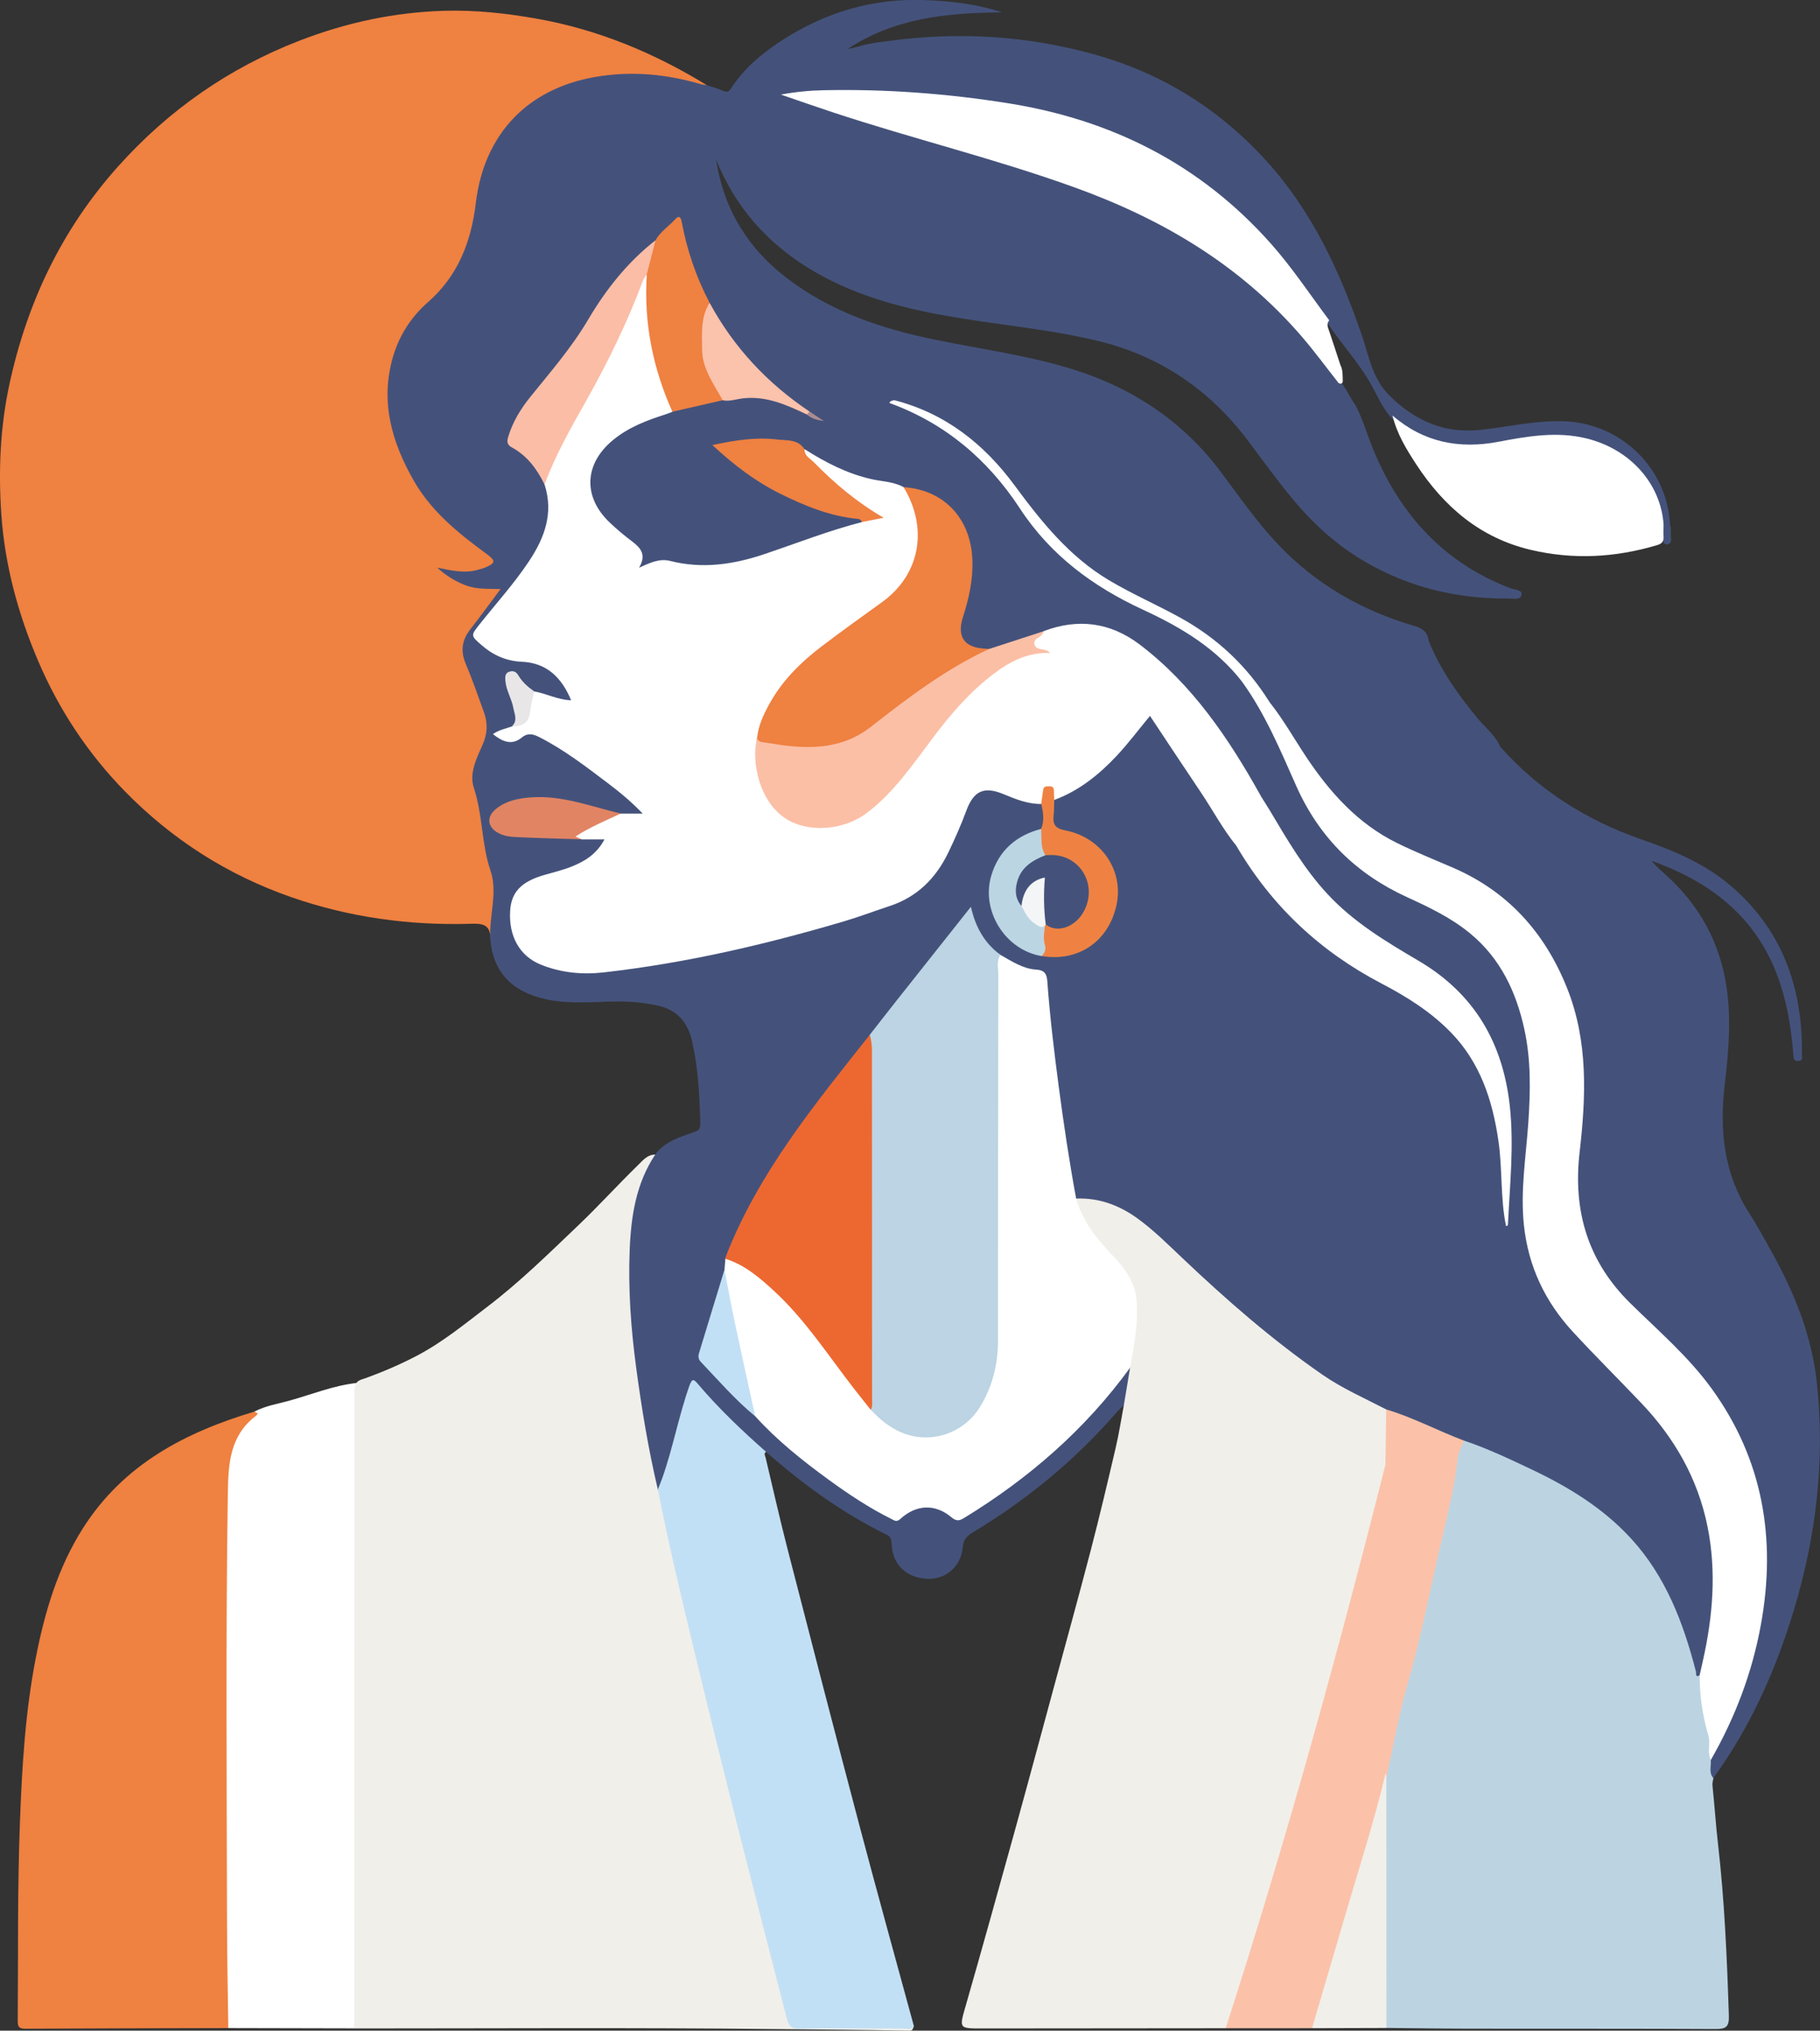
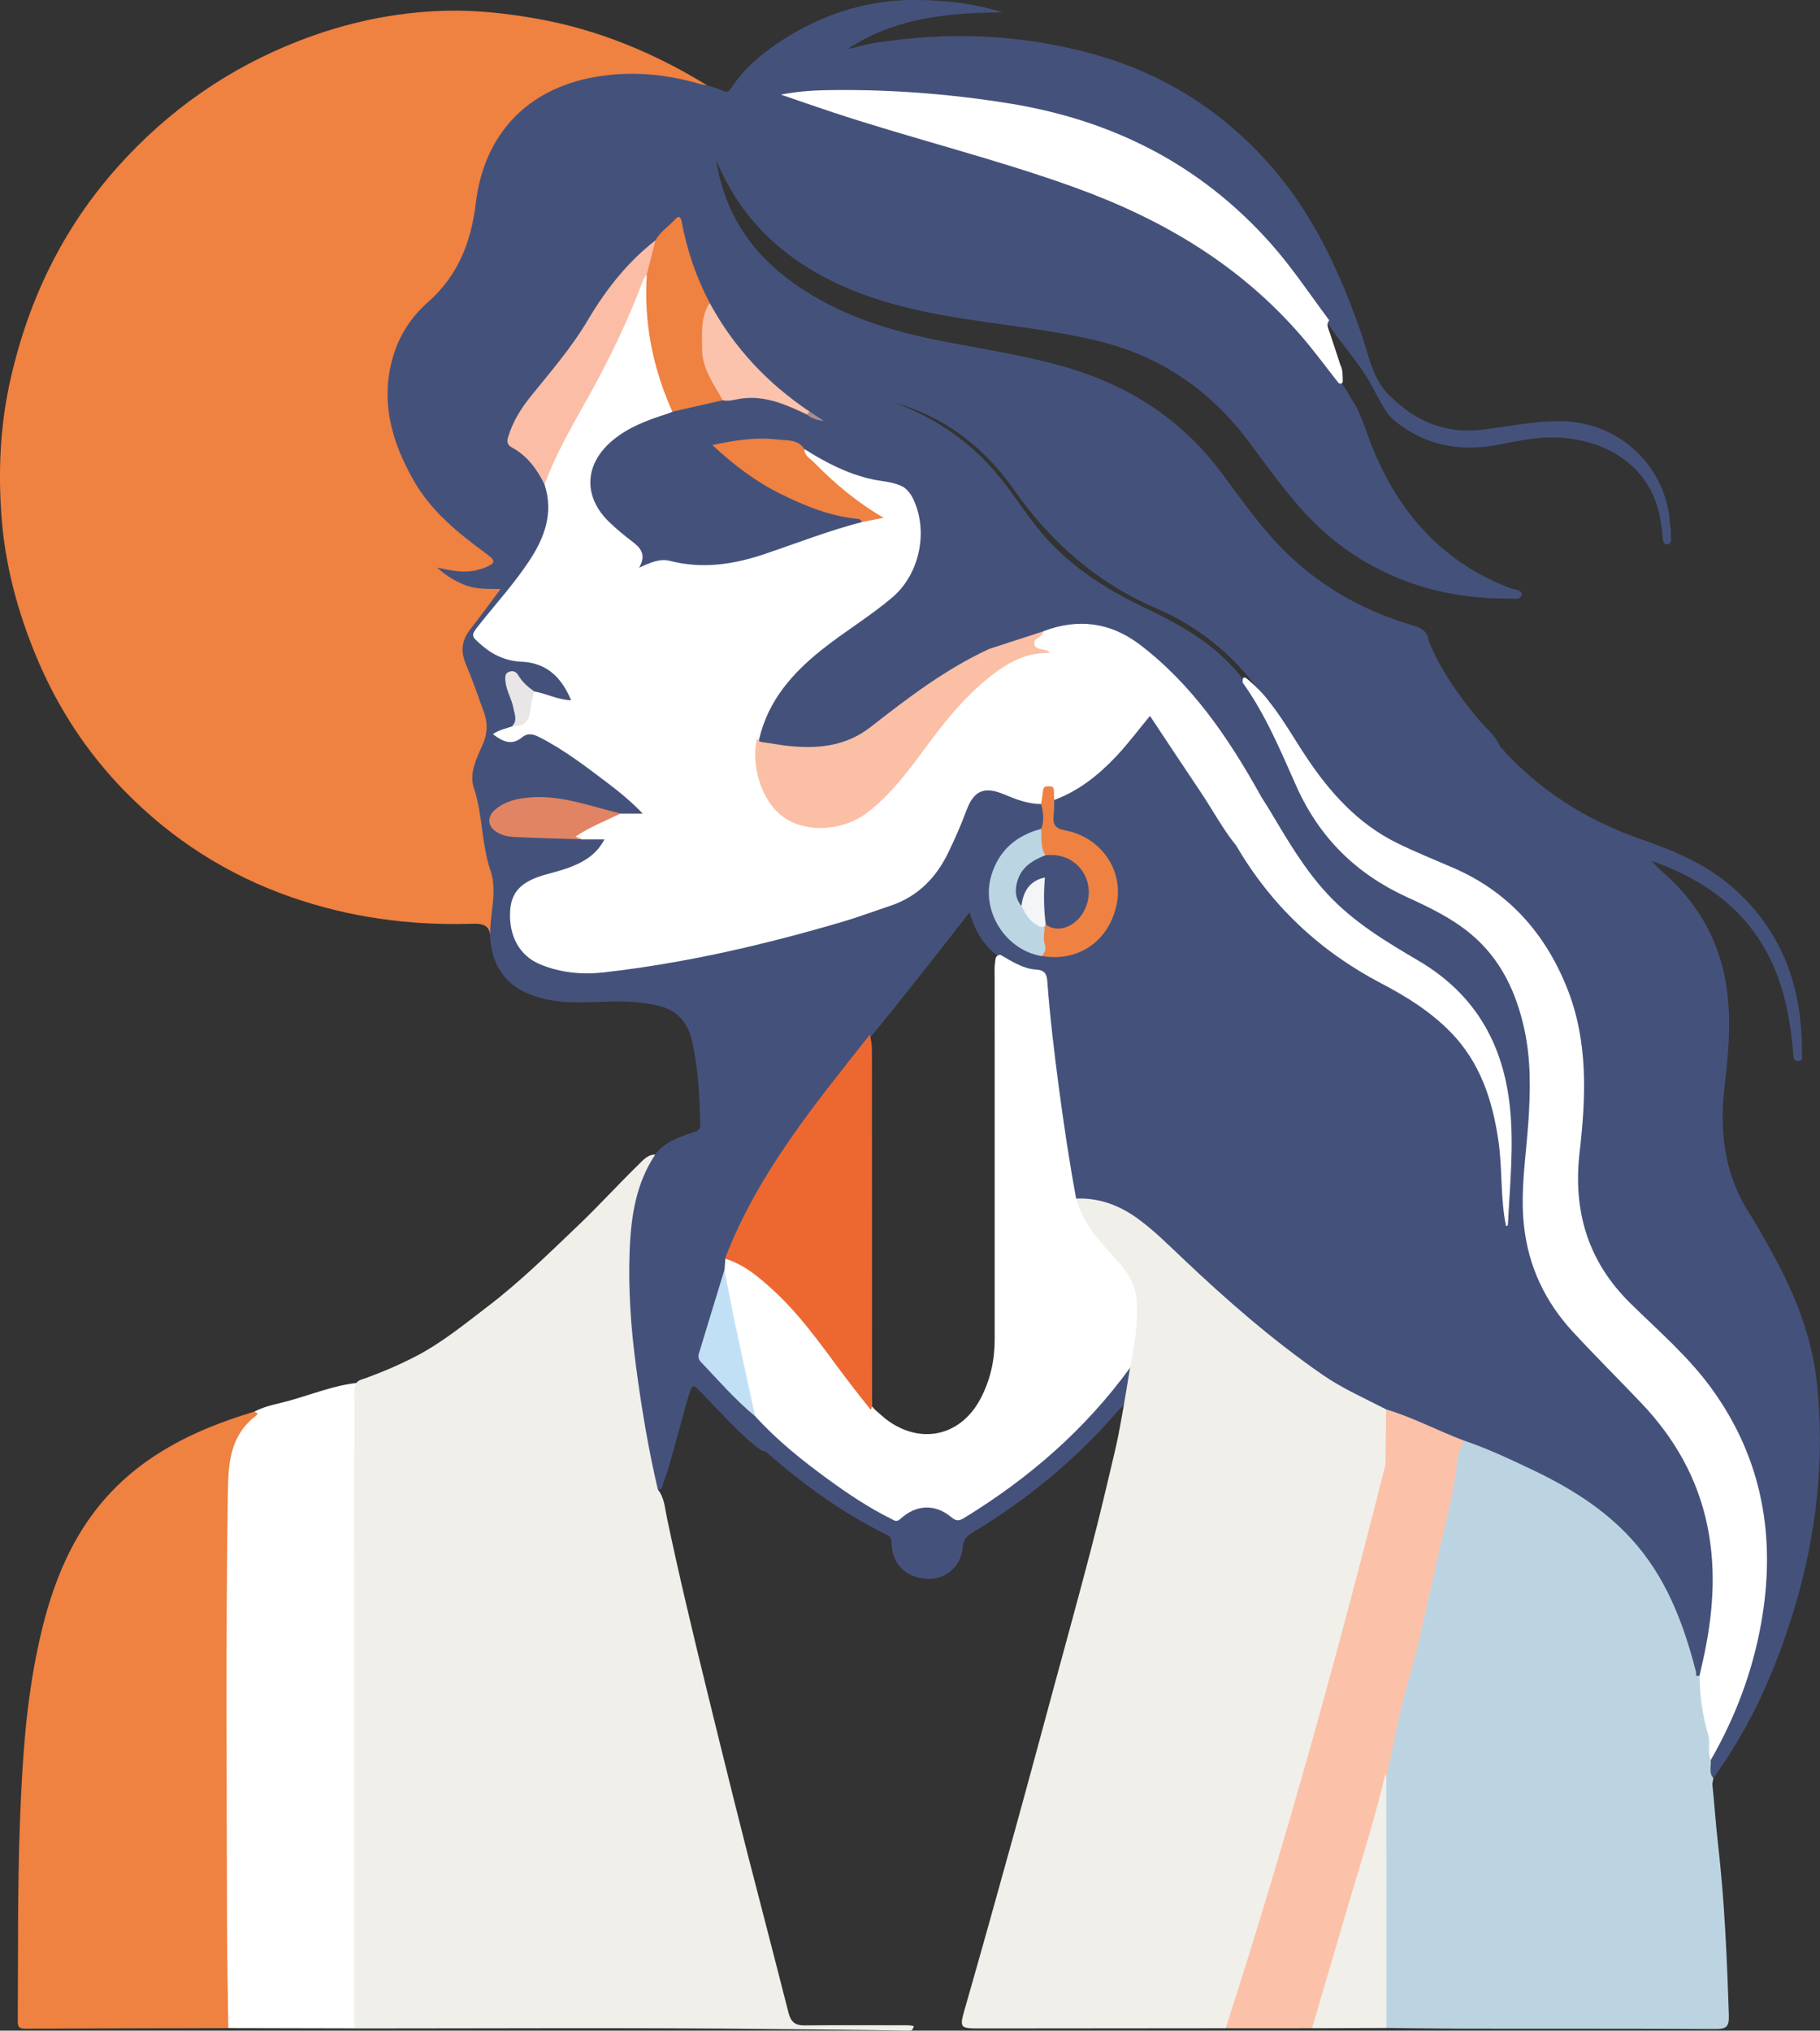
<svg xmlns="http://www.w3.org/2000/svg" id="Layer_2" data-name="Layer 2" viewBox="0 0 520.78 581.09">
  <rect x="0" y="0" width="520.78" height="581.09" fill="#333333" stroke="none" />
  <defs>
    <style>
      .cls-1 {
        fill: #bcd4e3;
      }

      .cls-2 {
        fill: #c2e0f5;
      }

      .cls-3 {
        fill: #ed6831;
      }

      .cls-4 {
        fill: #f1efea;
      }

      .cls-5 {
        fill: #f3f5f6;
      }

      .cls-6 {
        fill: #fbc2ac;
      }

      .cls-7 {
        fill: #e18463;
      }

      .cls-8 {
        fill: #e9e6e7;
      }

      .cls-9 {
        fill: #f0efea;
      }

      .cls-10 {
        fill: #ac8c91;
      }

      .cls-11 {
        fill: #fefffe;
      }

      .cls-12 {
        fill: #44527b;
      }

      .cls-13 {
        fill: #bcd4e2;
      }

      .cls-14 {
        fill: #fbbfa6;
      }

      .cls-15 {
        fill: #fff;
      }

      .cls-16 {
        fill: #bcd5e3;
      }

      .cls-17 {
        fill: #fbc2a9;
      }

      .cls-18 {
        fill: #fbbda6;
      }

      .cls-19 {
        fill: #ef8242;
      }

      .cls-20 {
        fill: #ef8141;
      }
    </style>
  </defs>
  <g id="Layer_1-2" data-name="Layer 1">
    <g>
      <path class="cls-12" d="M219.2,415.46c10.58,9.3,21.87,17.53,34.5,23.7,1.28.63,1.4,1.45,1.44,2.67.2,5.85,4.17,9.68,10.19,9.97,5.21.24,9.67-3.48,10.14-8.96.19-2.24,1.11-3.26,2.82-4.29,15.48-9.32,29.34-20.67,41.27-34.45.61-.71,1.34-1.31,2.02-1.96,2.24-3.08,2.18-6.69,2.27-10.27-1.43-1.51-1.94.18-2.46.9-4.37,6.05-9.42,11.47-14.66,16.72-9.12,9.13-19.39,16.72-30.18,23.62-1.58,1.01-2.88,1.13-4.51-.03-4.67-3.32-9.48-3.4-14.04.17-1.74,1.36-3.05.68-4.5-.17-9.16-5.35-17.91-11.32-26.05-18.2-3.82-3.23-7.43-6.69-11.06-10.13-4.73-4.57-9.27-9.32-13.82-14.08-1.47-1.54-1.96-3.08-1.25-5.14,2.5-7.28,4.43-14.74,6.59-22.13.23-.91.29-1.84.39-2.76,2.11-6.32,4.97-12.28,8.24-18.04,6.87-12.08,15.07-23.22,23.6-34.1,3.1-3.95,6.02-8.05,9.17-11.97,9.52-11.61,18.76-23.44,28.13-35.47,1.57,5.64,4.37,10.05,8.98,13.16,2.81,1.83,5.78,3.29,9.05,3.95,2.14.44,3.17,1.66,3.37,3.86,1.65,18.06,3.99,36.02,6.9,53.91.37,2.28.55,4.61,1.54,6.74.55.93,1.47,1.11,2.41,1.15,8.82.33,15.6,4.92,21.75,10.85,14.67,14.13,29.75,27.73,46.49,39.29,5.85,4.04,12.25,6.99,18.62,10,7.52,2.6,14.6,6.33,22.14,8.85,11.78,4.81,23.49,9.76,34.21,16.84,13.89,9.17,23.18,21.93,28.35,37.92,1.16,3.61,2.43,7.18,3.23,10.9.3,1.38.83,2.62,2.39.96,5.92-20.59,6.12-40.84-3.65-60.41-3.02-6.05-7.11-11.34-11.46-16.49-7.57-8.96-16.8-16.25-24.03-25.56-5.75-7.41-9.27-15.6-10.66-24.93-1.1-7.42-.38-14.75.3-22.1,1.18-12.72,2.49-25.45-1-38.04-1.44-5.19-3.18-10.24-5.96-14.91-5.42-9.11-13.78-14.32-22.82-18.79-8.46-4.19-16.97-8.28-23.75-15.27-7.08-7.29-11.2-16.41-15.4-25.48-3.59-7.74-6.98-15.57-12.2-22.37-7.19-9.74-17.1-15.66-27.68-20.68-10.83-5.14-20.99-11.28-29.18-20.39-4.27-4.75-7.73-10.14-11.56-15.23-8.69-11.57-19.9-19.4-33.3-24.09-3.25-1.37-6.78-1.93-9.99-3.43,3.54,1.73,7.54,2.11,11.08,3.82,14.39,4.07,25.77,12.56,34.41,24.91,10.57,15.1,23.78,26.72,40.68,34.01,13.31,5.74,24.16,14.84,32.06,27.39,5.57,7.74,10.22,16.14,16.11,23.65,6.88,8.78,15.55,15.03,25.63,19.39,5.98,2.59,12.08,4.89,17.78,8.18,13.71,7.91,22.05,20.08,26.92,35.02,3.71,11.36,3.36,23.09,2.57,34.83-.55,8.21-1.6,16.41-.3,24.63,1.29,8.15,4.96,15.11,10.02,21.46,5.65,7.07,12.58,12.81,18.9,19.17,13.16,13.25,21.07,29,23.61,47.69,2.22,16.32-.49,31.98-5.8,47.29-2.28,6.57-4.91,13.02-8.5,19-.43.72-.74,1.51-.88,2.36.11,1.7-.93,3.76,1.43,4.74,10.58-14.55,17.82-30.76,23.04-48.03,6.41-21.24,8.96-42.86,6.6-65-1.44-13.53-6.44-25.84-12.95-37.56-2.09-3.76-4.16-7.54-6.47-11.16-7.22-11.29-8.5-23.61-6.95-36.7,1.23-10.36,2.09-20.82-.08-31.21-2.46-11.78-8.41-21.4-17.26-29.23-1.27-1.13-2.52-2.29-3.64-3.59,17.65,6.22,31.12,16.98,37.07,35.84,2,6.33,3,12.87,3.52,19.48.08.97-.05,1.95,1.35,1.96,1.61.01,1.11-1.23,1.12-2.03.23-19.31-5.85-35.86-20.68-48.37-7.42-6.26-16.26-9.89-25.27-13.02-15.61-5.42-29.23-13.97-40.37-26.5-1.39-3.29-4.22-5.4-6.39-8.03-5.63-6.81-10.71-13.93-14.07-22.23-.31-2.55-1.8-3.65-4.18-4.34-14.9-4.33-28.05-11.84-38.89-23.26-6.06-6.38-11.09-13.67-16.36-20.71-11.52-15.4-26.68-24.93-44.74-30.14-12.07-3.48-24.47-5.22-36.73-7.7-15.58-3.15-30.44-8.09-43.24-18.06-10.43-8.12-17.16-18.73-19.53-32.06-.15-.83-.22-1.68-.52-2.47-.03-.08-.13-.12-.16-.15,6.77,17.69,19.42,29.48,36.12,37.08,12.79,5.82,26.41,8.33,40.15,10.35,11.25,1.65,22.55,2.93,33.63,5.64,17.71,4.32,31.91,14.04,42.94,28.76,4.78,6.38,9.4,12.89,14.66,18.86,5.49,6.23,11.73,11.55,18.93,15.69,12.67,7.3,26.29,10.48,40.72,10.34,1.35-.01,3.49.58,3.76-1.09.23-1.41-1.98-1.39-3.16-1.83-18.86-7.18-31.46-20.83-39.21-39.55-1.77-4.28-3.02-8.78-5.18-12.9-1.65-2.25-2.71-4.91-4.55-7.03-17.44-25.57-41.17-42.57-69.33-53.68-19.32-7.62-39.38-12.74-59.17-18.77-9.8-2.98-19.54-6.12-28.44-9.12,6.91-.86,14.69-.83,22.45-.63,17.99.48,35.83,2.33,53.37,6.63,18.4,4.52,35.03,12.81,49.27,25.56,9.17,8.21,17.66,17.21,24.26,27.84,1.17,1.88,2.47,3.65,3.88,5.33,4.05,6.23,9.23,11.64,12.85,18.17,1.83,3.29,3.29,6.79,5.88,9.58,8.94,7.66,19.22,9.67,30.47,7.48,5.17-1.01,10.4-2.11,15.62-2.07,14.22.11,28.95,7.69,30.97,25.31.36,1.13.24,2.31.41,3.45.12.8.13,1.9,1.24,1.85,1-.05,1.28-.95,1.13-1.88-.2-1.25.18-2.54-.28-3.77-.81-16.28-14.04-28.87-29.94-29.57-8.28-.36-16.15,1.55-24.2,2.43-10.3,1.13-18.6-2.43-26.03-9.7-5.03-4.92-5.95-11.34-8.03-17.41-6.27-18.25-14.24-35.48-27.32-49.87-13.56-14.92-29.9-25.03-49.03-30.4-19.31-5.42-38.94-6.6-58.79-3.93-2.03.27-4.08.49-6.09.92-1.96.42-3.88,1.07-5.87,1.4,13.24-8.76,28.15-10.37,44.18-10.46-7.7-2.54-14.91-3.23-22.13-3.52-14.97-.59-28.74,3.56-41.3,11.81-5.48,3.6-10.5,7.82-14.15,13.48-.64.99-1.17,1.17-2.25.68-1.5-.69-3.11-1.1-4.68-1.63-13.88-5.37-27.84-5.71-41.73-.29-13.65,5.33-21.81,15.55-24.58,30.23-.69,3.63-1.25,7.29-1.95,10.92-1.3,6.72-4.34,12.5-9.06,17.37-2.83,2.93-5.82,5.7-8.17,9.1-6.14,8.86-8.05,18.51-5.81,29.17,3.21,15.24,12.05,26.39,23.95,35.42,1.25.94,2.5,1.87,3.69,2.9,1.32,1.13,1,1.93-.47,2.47-3,1.1-6.04,1.18-9.16.57-1.32-.26-3.23-1.42-3.87.29-.59,1.57,1.43,2.28,2.6,3.08,3.97,2.71,8.38,3.97,13.62,3.87-2.21,3.54-4.51,6.38-6.78,9.2-3.2,3.97-3.64,8-1.67,12.67,1.8,4.26,3.49,8.59,4.82,13.04.82,2.74.84,5.38-.27,8.05-.69,1.65-1.24,3.36-1.83,5.06-.87,2.53-1.51,5.25-.75,7.79,2.21,7.4,1.74,15.31,4.44,22.63,1.29,3.48,1.28,7.27.55,10.97-.66,3.29.47,6.48.46,9.73.8,9.58,6.22,15.3,16.23,17.4,6.55,1.38,13.14.67,19.71.58,4.03-.06,7.99.3,11.95,1.16,5.63,1.22,8.68,4.82,9.91,10.32,1.73,7.75,2.13,15.64,2.32,23.55.04,1.71-.84,2.03-2.11,2.46-4.01,1.35-8.06,2.67-10.81,6.29-1.44.78-2.23,2.11-2.99,3.52-3.81,7.05-4.95,14.78-5.24,22.62-.85,22.67,2.84,44.84,7.39,66.9.17.83.39,1.64.88,2.34,1.97,1.5,2.01-.63,2.35-1.51,1.43-3.61,2.33-7.41,3.4-11.14,1.33-4.64,2.44-9.35,3.88-13.96.97-3.11,1.19-3.04,3.36-.83,5.09,5.2,9.89,10.71,15.51,15.36.97.8,1.91,1.56,3.18,1.76Z" />
      <path class="cls-20" d="M140.29,268.63c-.38-6.52,2.21-13.19.06-19.49-2.62-7.72-2.19-15.95-4.76-23.68-1.41-4.24.83-8.55,2.55-12.46,1.39-3.16,1.44-6.09.34-9.17-1.67-4.65-3.29-9.33-5.21-13.87-1.58-3.73-1.07-6.88,1.37-9.97,2.83-3.59,5.51-7.31,8.59-11.43-3.71-.09-6.95.12-10.06-1.09-3.01-1.17-5.66-2.83-8.07-5.04,4.08.85,8.08,1.8,12.17.47.48-.16.99-.25,1.46-.45,3.11-1.32,3.23-1.94.47-3.96-8.01-5.88-15.74-12.07-20.81-20.95-6.33-11.09-9.71-22.78-5.87-35.66,1.83-6.12,5.27-11.32,9.93-15.41,8.61-7.54,12.37-17.25,13.71-28.43,2.35-19.58,14.68-32.61,34.05-36,10.21-1.79,20.32-.9,30.27,2.04.57.17,1.19.2,1.78.29-15.08-9.23-31.1-15.89-48.48-18.99-8.87-1.58-17.76-2.56-26.75-2.29-14.24.43-27.99,3.38-41.3,8.53-20.15,7.8-37.51,19.86-52.04,36.12-15.96,17.87-25.98,38.82-31.04,62.43C.02,122.49-.48,134.92.39,147.33c1.01,14.48,4.81,28.4,10.5,41.75,5.97,14,14.22,26.46,24.72,37.23,13.6,13.95,29.6,24.13,47.9,30.48,16.5,5.72,33.47,8.04,50.83,7.57,3.2-.09,6.06-.2,5.95,4.28Z" />
      <path class="cls-4" d="M188.24,426.23c-2.73-11.56-4.66-23.28-6.23-35.06-1.48-11.1-2.28-22.26-1.83-33.48.39-9.67,1.81-19.05,7.31-27.29-2.23-.04-3.57,1.69-4.9,2.98-5.79,5.64-11.24,11.66-17.09,17.24-8.43,8.04-16.72,16.21-26.01,23.29-6.52,4.97-12.83,10.16-20.1,13.99-4.77,2.51-9.7,4.62-14.74,6.46-.97.35-2.01.49-2.69,1.4-1.22.73-1.49,1.95-1.57,3.26-.08,1.16-.06,2.32-.06,3.49,0,57.28,0,114.56.02,171.84,0,2.07-.45,4.27,1,6.11,40.1,0,80.21-.27,120.31.18,12.58.14,25.17.19,37.75.46,1.62.03,1.63-.01,2.09-1.31-1.22-.31-2.46-.24-3.7-.24-9.2,0-18.39-.06-27.59.04-2.61.03-3.88-.92-4.56-3.54-2.62-10.12-5.16-20.26-7.81-30.36-5.47-20.83-10.61-41.75-15.74-62.67-3.97-16.2-7.85-32.43-11.28-48.76-.58-2.74-.7-5.69-2.58-8.02Z" />
      <path class="cls-4" d="M396.65,403.32c-6.13-3.19-12.48-5.94-18.22-9.92-14.3-9.9-27.37-21.31-40.01-33.3-4.16-3.94-8.22-8-12.86-11.38-5.27-3.84-11.07-5.99-17.62-5.74-1,1.3-.08,2.4.39,3.51,1.98,4.73,5.03,8.69,8.49,12.36,2.29,2.43,4.54,4.9,6.02,7.98,2.32,4.81,1.64,9.87,1.24,14.91-.25,3.21-1.65,6.32-.71,9.62-.6,3.59-1.19,7.18-1.79,10.76-.76,4.04-1.38,8.11-2.32,12.11-2.29,9.81-4.6,19.61-7.14,29.36-3.41,13.1-7.02,26.14-10.56,39.21-3.71,13.68-7.38,27.36-11.16,41.02-4.62,16.69-9.26,33.37-14.03,50.01-1.91,6.67-2.08,6.63,4.61,6.63,23.24-.02,46.49-.04,69.73-.06.93-.47,1.18-1.37,1.48-2.3,4.8-15.07,9.49-30.18,14.1-45.31,5.78-18.97,11.18-38.06,16.32-57.21,5.08-18.95,10.21-37.9,14.7-57.02.42-4.09.17-8.19.19-12.28,0-1.07-.22-2.09-.86-2.97Z" />
      <path class="cls-13" d="M490.27,508.83c-1.39-1.56-.58-3.44-.74-5.18,1.19-4.9-.54-9.55-1.29-14.26-.35-2.17-.83-4.3-.84-6.52,0-1.23.12-2.56-1.05-3.45-1.33.69-.93-.49-1.07-1.06-3.59-14.01-8.66-27.27-18.54-38.06-8.03-8.77-17.92-14.79-28.45-19.79-6.35-3.01-12.7-6.02-19.36-8.27-2.28.84-2.25,3.09-2.57,4.88-2.47,13.79-5.8,27.38-8.77,41.05-3.31,15.21-7.31,30.23-10.89,45.37-.46,1.95-.24,4-.88,5.92-.52,22.46-.15,44.93-.22,67.39,0,1.26.05,2.56,1.14,3.47,8.05.07,16.1.2,24.15.21,23.34.04,46.68-.03,70.02.1,2.9.02,3.89-.59,3.79-3.76-.53-16.45-1.23-32.88-3.11-49.24-.64-5.55-.99-11.13-1.58-16.68-.08-.79.15-1.42.28-2.13Z" />
      <path class="cls-20" d="M72.8,403.94c-19.75,5.92-37.44,15.06-49.08,33.4-7.19,11.32-10.93,24.01-13.48,37.09-3.03,15.55-3.95,31.31-4.54,47.13-.71,18.8-.48,37.59-.62,56.39-.01,1.5-.03,2.6,2.01,2.59,19.41-.11,38.83-.13,58.24-.18,1.36-1.49,1.02-3.37,1.04-5.13.12-17.75-.83-35.48-.66-53.23.22-22.93.06-45.87.05-68.8,0-11.09.95-22.16.69-33.26-.1-4.3,1.53-8.03,4.59-11.07,1.03-1.03,2.16-2,2.78-3.37.44-.97.68-1.96-1.01-1.57Z" />
      <path class="cls-11" d="M72.8,403.94c.32.18.64.36.97.54-.19.24-.35.54-.59.72-7.36,5.59-7.86,13.5-7.99,22.07-.61,40.9-.31,81.8-.23,122.69.02,10.13.23,20.27.37,30.4,12.01.03,24.02.05,36.03.08.01-60.01.02-120.02.04-180.03,0-1.57-.24-3.18.57-4.65-6.55.74-12.68,3.23-18.97,5-3.42.96-6.99,1.49-10.19,3.18Z" />
-       <path class="cls-2" d="M188.24,426.23c3.11,15.79,6.86,31.44,10.63,47.07,8.4,34.9,17.32,69.67,26.3,104.42.57,2.2,1.36,2.82,3.5,2.8,10.01-.1,20.03,0,30.04-.03.94,0,2.11.53,2.79-.71-5.2-19.11-10.5-38.18-15.56-57.33-6.97-26.38-13.8-52.8-20.6-79.22-2.23-8.66-4.19-17.39-6.26-26.09-.13-.56-.63-1.17.12-1.68-6.85-6.05-13.49-12.34-19.43-19.34-1.16-1.36-1.68-1.89-2.49.39-3.09,8.71-4.71,17.86-7.81,26.56-.38,1.06-.82,2.11-1.23,3.16Z" />
      <path class="cls-17" d="M396.41,419.21c-13.65,54.2-28.53,108.03-45.69,161.19,8.23,0,16.47,0,24.7-.01,2.58-3,3.04-6.9,4.08-10.5,3.7-12.77,7.35-25.55,11.23-38.26,2.52-8.26,5.05-16.52,6.13-25.16,1.56-27.29.33-54.61.69-81.9.02-1.83.46-3.85-1.15-5.35Z" />
      <path class="cls-9" d="M396.48,507.41c-3.28,13.87-7.68,27.4-11.67,41.05-3.11,10.65-6.25,21.29-9.38,31.93,7.1-.02,14.2-.04,21.29-.06-.01-23.88-.02-47.77-.04-71.65.19-.47.26-.91-.21-1.26Z" />
      <path class="cls-15" d="M246.67,149.39c-9.5,2.44-18.64,6.04-27.92,9.17-8.9,3-17.8,4.3-27.03,1.95-2.92-.74-5.61.45-8.86,1.96,2.2-3.73.46-5.69-1.98-7.53-2.24-1.69-4.41-3.5-6.44-5.44-7.65-7.28-7.29-16.64.78-23.42,4.56-3.83,9.97-5.84,15.49-7.6.58-.18,1.13-.43,1.69-.65.96-1.01.25-2-.14-2.9-4.56-10.47-6.83-21.39-6.3-32.88.05-1.05.02-2.11-.39-3.11-1.94-1.52-1.99.66-2.4,1.48-1.82,3.67-3.11,7.59-4.72,11.37-2.89,6.8-6.22,13.36-9.91,19.71-4.23,7.27-7.77,14.91-11.68,22.35-.79,1.5-1.36,3.07-1.03,4.83,2.64,8.22-.03,15.27-4.5,21.98-4.25,6.38-9.36,12.03-14.11,18-2.56,3.22-2.52,3.24.54,5.92,3.32,2.91,7.1,4.59,11.5,4.78,7.12.31,11.41,4.42,14.16,11.03-3.84-.11-7.06-1.94-10.56-2.53-1.2.92-1.2,2.39-1.38,3.67-.44,3.17-1.91,5.36-4.96,6.34-1.8.63-3.71.97-5.48,2.2,2.76,2.18,5.4,3.34,8.29.97,1.76-1.45,3.36-.94,5.09-.05,7.03,3.59,13.28,8.41,19.56,13.16,3.44,2.6,6.76,5.35,9.93,8.68h-6.28c-5.33.52-9.4,3.8-13.89,6.25.76,1.43,1.94.57,2.67,1.13h6.55c-2.32,4.32-5.69,6.26-9.3,7.73-2.57,1.04-5.31,1.68-7.98,2.46-6.56,1.91-9.39,4.9-9.71,10.27-.43,7.21,2.71,12.86,8.62,15.3,5.87,2.43,12.07,2.98,18.24,2.28,23.28-2.64,46.05-7.92,68.53-14.56,4.45-1.31,8.8-2.97,13.21-4.42,7.83-2.57,13.22-7.9,16.8-15.35,1.86-3.88,3.61-7.79,5.1-11.84,2.17-5.91,5.16-7.14,10.81-4.78,3.42,1.43,6.88,2.8,10.67,2.77.34-.25.52-.59.67-.98.35-.92.21-2.42,1.28-2.58,1.48-.22.79,1.87,1.79,2.4,7-2.6,12.72-7.17,17.79-12.57,3.4-3.63,6.4-7.64,9.58-11.49.97-.6,1.71-1.47,1.04-2.56-.59-.95-1.69-.5-2.56-.19-2.84,1.01-5.48,2.44-8.11,3.92-4.33,2.46-8.67,4.9-13.43,6.45-3.74,1.22-7.55,1.15-11.35.85-3.16-.24-4.03-2.23-2.42-5.08,1.04-1.86,2.65-3.22,4.11-4.72,2.85-2.93,5.55-5.99,7.49-9.64,2.09-3.94,1.11-6.14-3.18-7.61-5.91-.67-10.89,1.67-15.58,5.01-7.71,5.52-13.79,12.66-19.44,20.26-4.5,6.05-8.87,12.21-14.39,17.38-4.99,4.68-10.66,7.83-17.57,7.22-9.71-.86-16.06-8-16.69-18.37-.13-2.2-.32-4.44.33-6.61,2.62-10.81,9.44-18.51,17.72-25.14,6.57-5.26,13.82-9.57,20.26-15.03,7.89-6.69,10.52-19.11,5.87-28.5-.62-1.25-1.47-2.27-2.58-3.09-2.87-1.59-6.14-1.6-9.21-2.29-6.97-1.57-13.16-4.78-19.14-8.58-.23,1.6-.28,1.64.98,2.91,3.01,3.03,5.82,6.27,9.22,8.9,3.29,2.54,6.62,5.03,10.17,7.35-1.19.86-3.12-.04-3.89,1.7Z" />
      <path class="cls-15" d="M323.37,391.37c1.19-6.38,2.38-12.78,1.85-19.32-.42-5.21-3.38-9.12-6.77-12.69-4.54-4.78-8.67-9.8-10.52-16.37-1.97-10.65-3.57-21.37-4.99-32.11-1.3-9.92-2.51-19.85-3.24-29.84-.15-2.08-.53-3.41-3.25-3.58-3.71-.23-6.97-2.39-10.21-4.23-1.5.07-1.39,1.32-1.53,2.29-.19,1.36-.1,2.74-.1,4.12,0,34.57-.01,69.14.01,103.71,0,5.94-1.25,11.51-3.98,16.76-5.44,10.45-16.35,13.32-26.02,6.81-1.56-1.05-2.9-2.38-4.33-3.59-5.2-5.71-9.59-12.09-14.2-18.29-6.84-9.19-14.17-17.82-24.04-23.76-1.35-.81-2.66-2.2-4.49-1.07-.08,1.05-.17,2.1-.25,3.16-.7,5.47,1.24,10.58,2.18,15.8,1.31,7.33,3.27,14.53,4.79,21.82.33,1.57.97,2.98,1.83,4.3,6.27,6.92,13.51,12.69,20.98,18.13,5.7,4.15,11.58,8.07,17.9,11.21.91.45,1.52,1.06,2.64.03,4.49-4.13,9.92-4.38,14.5-.56,1.37,1.14,2.19,1.23,3.65.34,18.51-11.31,34.68-25.29,47.6-43.07Z" />
      <path class="cls-15" d="M486.35,479.43c0,5.83.8,11.52,2.48,17.12.68,2.25-.38,4.81.7,7.1,6.95-12.11,11.86-25.02,14.36-38.85,4.42-24.47.56-47.18-14.11-67.43-6.67-9.21-15.28-16.56-23.3-24.46-12.05-11.87-16.43-26.24-14.49-43.13,1.82-15.89,2.53-31.79-3.62-47.12-6.37-15.88-16.94-27.54-32.48-34.3-5.41-2.35-10.9-4.53-16.18-7.14-11.12-5.48-19.17-14.42-26-24.7-3.47-5.23-6.56-10.73-10.48-15.65-1.7-2.33-3.75-4.32-5.91-6.21-.93-.82-1.86-1.53-1.75.65,6.52,9.09,10.81,19.41,15.33,29.57,6.61,14.86,17.24,25.23,31.69,31.84,6.4,2.93,12.77,5.96,18.27,10.55,8.47,7.06,12.96,16.5,15.3,27.16,1.97,8.94,1.77,17.98,1.14,27.07-.67,9.66-2.28,19.23-1.25,29.04,1.27,11.97,6.13,22.02,14.06,30.62,6.38,6.91,13.06,13.53,19.54,20.35,9.49,9.97,16.17,21.6,18.94,35.31,2.6,12.84,1.54,25.62-1.29,38.3-.32,1.44-.65,2.87-.97,4.31Z" />
-       <path class="cls-1" d="M249.16,403.42c3.56,3.8,7.58,6.77,12.81,7.67,7.14,1.22,14.51-2.11,18.37-8.36,3.63-5.86,5.24-12.28,5.23-19.2,0-34.85.02-69.69.1-104.54,0-1.91-.6-3.95.58-5.77-4.53-3.31-7.13-7.9-8.43-13.74-7.22,9.1-14.22,17.92-21.2,26.75-2.59,3.27-5.14,6.56-7.71,9.85-.43.88-.44,1.82-.44,2.78.22,32.76.04,65.52.08,98.28,0,2.12.08,4.21.61,6.27Z" />
      <path class="cls-15" d="M383.55,104.48c-1.05-3.2-2.09-6.41-3.17-9.61-.36-1.08-.94-2.13-.03-3.21-5.51-7.37-10.57-15.05-16.71-21.96-20.32-22.86-45.71-35.47-75.26-40.17-17.48-2.78-35.03-4.08-52.7-3.71-4.02.08-8.03.46-12.23,1.25,4.89,1.68,9.78,3.39,14.69,5.02,23.04,7.63,46.66,13.33,69.52,21.6,24.93,9.02,47.24,22.15,64.89,42.69,3.66,4.26,7,8.82,10.49,13.25.69.31,1.21.15,1.18-.68-.06-1.51.06-3.06-.66-4.47Z" />
      <path class="cls-3" d="M249.16,403.42c.59-.97.38-2.05.38-3.09-.01-33.19-.04-66.37-.04-99.56,0-1.6-.2-3.15-.6-4.68-15.69,19.85-31.84,39.39-41.23,63.52-.07.19-.08.4-.12.6,5.55,1.72,9.87,5.46,14.04,9.31,8.83,8.17,15.37,18.32,22.71,27.78,1.6,2.06,3.23,4.08,4.85,6.12Z" />
-       <path class="cls-20" d="M258.55,139.4c7.19,11.88,4.67,25.1-6.16,32.91-5.81,4.19-11.65,8.36-17.36,12.71-6,4.57-11.32,9.86-15,16.63-1.6,2.95-3.03,6-3.38,9.43-.66,1.81.77,1.97,1.79,2.15,11.59,2.03,22.65,2.63,32.85-5.75,9.36-7.7,19.19-14.95,30.28-20.06.68-.31,1.66-.53,1.45-1.71-.41-.04-.82-.08-1.23-.1-5.79-.28-8.07-3.35-6.26-8.99,1.75-5.44,2.96-10.87,2.7-16.66-.53-11.72-8.19-19.81-19.69-20.56Z" />
-       <path class="cls-15" d="M398.45,118.88c1.23,5.21,3.98,9.69,6.82,14.04,7.96,12.17,18.36,21.02,32.67,24.41,12.23,2.9,24.28,2.24,36.28-1.35,1.61-.48,1.88-1.27,1.79-2.69-.07-1.04,0-2.1.01-3.15-.77-11.77-9.63-21.67-22.14-24.7-8.45-2.05-16.78-.61-25.1.98-11.22,2.14-21.45.17-30.34-7.53Z" />
      <path class="cls-15" d="M300.43,186.86c4.15,1.55,4.82,3.24,2.5,7.07-2.39,3.97-5.61,7.26-8.76,10.6-2.05,2.17-4.97,4.47-3.39,7.79,1.42,2.98,4.89,1.99,7.59,2.06,8.14.23,14.81-3.92,21.56-7.74,3.14-1.77,6.27-3.47,10.01-4.46-.39,1.12-.65,1.88-.91,2.64,4.85,7.3,9.67,14.62,14.56,21.88,3.43,5.1,6.31,10.59,10.21,15.36,1.33.36,1.63,1.67,2.32,2.62.44.6.89,1.24,1.75.83.66-.31.72-.97.72-1.61,0-.63-.17-1.25-.16-1.88.02-1.94.96-2.66,2.8-2.17.6.16,1.17.38,1.76.57.78.26,1.7.65,2.32-.07.82-.94-.32-1.46-.73-2.07-2.2-3.26-3.07-7.02-3.96-10.78-9.12-16.35-19.5-31.66-34.49-43.05-8.42-6.39-17.69-7.57-27.53-3.83-.4.81-1.25,1.07-1.9,1.57-.76.58-1.58,1.15-1.28,2.28.27,1,1.02,1.6,2,1.75,1.02.16,2.04.25,3.02.61Z" />
      <path class="cls-14" d="M300.43,186.86c-.07-.08-.14-.16-.21-.23-1.18-1.23-3.64-.33-4.2-2.16-.59-1.95,2.43-1.99,2.56-3.82-5.19,1.69-10.38,3.37-15.56,5.06-12.36,5.72-23.17,13.93-33.84,22.29-7.28,5.71-15.45,6.35-24.04,5.41-2.24-.25-4.46-.72-6.71-.99-.91-.11-1.6-.32-1.77-1.35-1.86,7.08.76,18.43,8.18,23.2,6.33,4.07,16.49,3.48,23.29-1.7,7.65-5.83,13.02-13.73,18.73-21.33,5.1-6.8,10.59-13.18,17.38-18.35,4.87-3.71,10-6.27,16.21-6.03Z" />
      <path class="cls-15" d="M360.61,227.53c-1.38,2.11.42,3.98.76,5.82.44,2.37,1.57,4.94,3.97,6.93-2.53-.24-4.58-2.55-6.65-1.26-2.17,1.35-.7,3.99-.84,6.05-2.28.03-1.65-3.55-4.06-3,10.1,17.26,24.03,30.24,41.53,39.38,7.17,3.75,14.03,8.03,19.81,13.96,8.44,8.66,11.97,19.49,13.65,31.18,1.16,8.03.5,16.23,2.16,24.24.56.07.54-.44.56-.76.54-11.05,1.71-22.08.56-33.18-1.91-18.46-10.23-32.58-26.13-41.94-9.29-5.47-18.55-11-26.07-19.1-6.66-7.17-11.52-15.55-16.49-23.89-.89-1.49-1.84-2.94-2.77-4.41Z" />
      <path class="cls-17" d="M396.48,507.41c.07.42.14.84.21,1.26,2.03-9.06,3.62-18.25,6.19-27.15,3.54-12.28,5.98-24.82,8.81-37.25,2.04-8.95,4.46-17.87,5.45-27.08.18-1.69,1.17-3.3,1.78-4.94-7.48-2.81-14.58-6.64-22.26-8.93-.08,5.3-.16,10.6-.24,15.89.05,12.06.15,24.11.15,36.17,0,17.34-.05,34.69-.09,52.03Z" />
      <path class="cls-18" d="M155.82,138.66c3.12-8.53,7.63-16.36,12.04-24.2,6.18-10.99,11.67-22.29,16.11-34.12.25-.67.73-1.24,1.11-1.86.21.01.53.04.57-.07,1.06-3.13,2.57-6.18,1.94-9.67-7.96,6.22-14.14,13.99-19.3,22.73-4.7,7.97-10.74,14.92-16.51,22.07-2.77,3.44-5.07,7.16-6.36,11.47-.41,1.36-.34,2.28,1.08,3.05,4.35,2.36,7.17,6.18,9.32,10.59Z" />
      <path class="cls-20" d="M187.59,68.74c-.84,3.24-1.67,6.49-2.51,9.73-.91,13.77,1.7,26.85,7.32,39.35,4.79-1.1,9.59-2.19,14.39-3.29.71-1.02.04-1.83-.48-2.57-5.01-7.11-5.65-14.92-3.58-23.17.18-.72-.04-1.48.31-2.16-3.82-7.3-6.47-15.04-7.98-23.17-.34-1.84-1.07-1.6-1.95-.63-1.81,2-4.17,3.46-5.53,5.9Z" />
-       <path class="cls-20" d="M246.67,149.39c1.9-.38,3.81-.76,6.18-1.23-7.65-4.42-14.07-9.85-19.99-15.9-1.04-1.07-2.72-1.79-2.66-3.73-1.93-2.92-5.01-2.43-7.8-2.76-6.07-.72-11.99.18-18.56,1.59,6.27,5.81,12.43,10.47,19.43,13.93,7.08,3.51,14.32,6.47,22.25,7.2.59.05.91.42,1.15.91Z" />
+       <path class="cls-20" d="M246.67,149.39c1.9-.38,3.81-.76,6.18-1.23-7.65-4.42-14.07-9.85-19.99-15.9-1.04-1.07-2.72-1.79-2.66-3.73-1.93-2.92-5.01-2.43-7.8-2.76-6.07-.72-11.99.18-18.56,1.59,6.27,5.81,12.43,10.47,19.43,13.93,7.08,3.51,14.32,6.47,22.25,7.2.59.05.91.42,1.15.91" />
      <path class="cls-19" d="M301.66,228.88c-.03-.83-.09-1.66-.08-2.49,0-.86-.28-1.41-1.21-1.37-.79.03-1.71-.19-1.88,1.01-.19,1.33-.37,2.67-.56,4,.58,2.39.97,4.78-.02,7.16-1.32,2.71-1.14,5.25.79,7.59,1.23.95,2.75.69,4.14.99,4.14.9,6.86,3.39,7.72,7.61.87,4.24-.76,7.56-4.13,10.13-2.27,1.73-4.62,1.36-7.06.7-.3.13-.53.33-.7.61-1.56,2.83-.03,5.86-.55,8.76,10.57,1.79,19.39-4.4,21.45-15.06,1.86-9.68-4.59-18.99-14.81-20.9-2.79-.52-3.58-1.72-3.27-4.33.17-1.46.12-2.95.17-4.43Z" />
-       <path class="cls-15" d="M355.59,195.32c.16-1.18.4-1.12,1.22-.31,2.06,2.04,4.28,3.92,6.43,5.87-6.4-10.28-14.88-18.22-25.35-24.03-6.8-3.77-13.93-6.85-20.63-10.85-11.26-6.72-19.28-16.7-26.95-27.11-8.83-11.99-19.95-20.65-34.39-24.37-.71-.18-1.46-.44-1.43.79,15.8,5.74,28.08,16.04,37.36,30.21,8.77,13.41,21,22.39,35.16,28.93,10.87,5.02,21.05,11.06,28.59,20.87Z" />
      <path class="cls-6" d="M203.05,86.64c-2.62,4.11-2.17,8.77-2.15,13.31.03,5.64,3.37,9.96,5.89,14.59,1.88.4,3.68-.27,5.5-.51,6.78-.88,12.68,1.78,18.57,4.57.68.13.89-.2.78-.83-11.97-8.03-21.64-18.27-28.59-31.12Z" />
      <path class="cls-7" d="M166.4,240.18c-.62-.29-1.24-.58-1.72-.8,4.05-2.66,8.55-4.52,12.94-6.58-8.58-2.02-16.93-5.35-25.99-4.6-3.57.29-6.94,1-9.78,3.34-2.72,2.24-2.38,5.15.71,6.82,1.49.81,3.15,1.08,4.76,1.16,6.36.32,12.72.45,19.09.66Z" />
      <path class="cls-16" d="M299.14,244.73c-1.52-2.32-.98-4.99-1.24-7.53-7.08,1.86-12.09,6.13-14.25,13.36-3.03,10.16,4.1,21.38,14.46,23.04.82-.91,1.27-2.01.9-3.18-.61-1.9-.2-3.73.04-5.59-3.25-.7-4.73-3.36-6.26-5.95-2.39-4.94-1.09-9.15,3.75-12.16.92-.58,2.21-.67,2.59-1.99Z" />
      <path class="cls-2" d="M216.1,405.28c-1.92-8.82-3.89-17.63-5.76-26.47-1.09-5.13-2.03-10.3-3.04-15.45-2.44,7.99-4.9,15.98-7.32,23.98-.25.83-.12,1.67.53,2.35,5.07,5.33,9.89,10.92,15.58,15.59Z" />
      <path class="cls-8" d="M146.51,207.84c2.93.12,4.84-.96,5.2-4.25.21-1.94.74-3.84,1.13-5.76-1.8-1.24-3.42-2.68-4.54-4.6-.64-1.09-1.54-1.36-2.6-1-1.23.42-1.17,1.47-1.09,2.59.22,2.77,1.8,5.11,2.28,7.77.32,1.75,1.31,3.62-.4,5.24Z" />
      <path class="cls-12" d="M254.48,115.31c.28-.65.89-.66,1.43-.79-3.79-1.97-8.02-2.34-12.06-3.47,3.35,1.93,6.97,3.13,10.62,4.25Z" />
      <path class="cls-10" d="M231.64,117.77c-.26.28-.52.56-.78.83,1.33,1.19,2.99,1.63,4.85,1.85-1.36-.9-2.72-1.79-4.07-2.69Z" />
      <path class="cls-12" d="M299.14,244.73c-3.72,1.48-7,3.42-8.13,7.76-.64,2.47-.45,4.75,1.26,6.74,1.32-1.14,1.31-3.05,2.4-4.34.8-.94,1.51-1.96,2.99-2.36.59,4.11-.93,8.36,1.55,12.01,3.38,2.65,8.7.71,11.08-4.04,3.66-7.29-1.02-15.51-9.01-15.82-.71-.03-1.43.03-2.15.04Z" />
      <path class="cls-5" d="M299.23,264.54c-.58-4.46-.62-8.93-.24-13.43-3.96.79-6.18,3.52-6.7,8.11,1.02,1.88,1.89,3.92,3.81,5.06.87.52,1.77,1.58,2.97.55,0-.13.05-.23.17-.29Z" />
    </g>
  </g>
</svg>